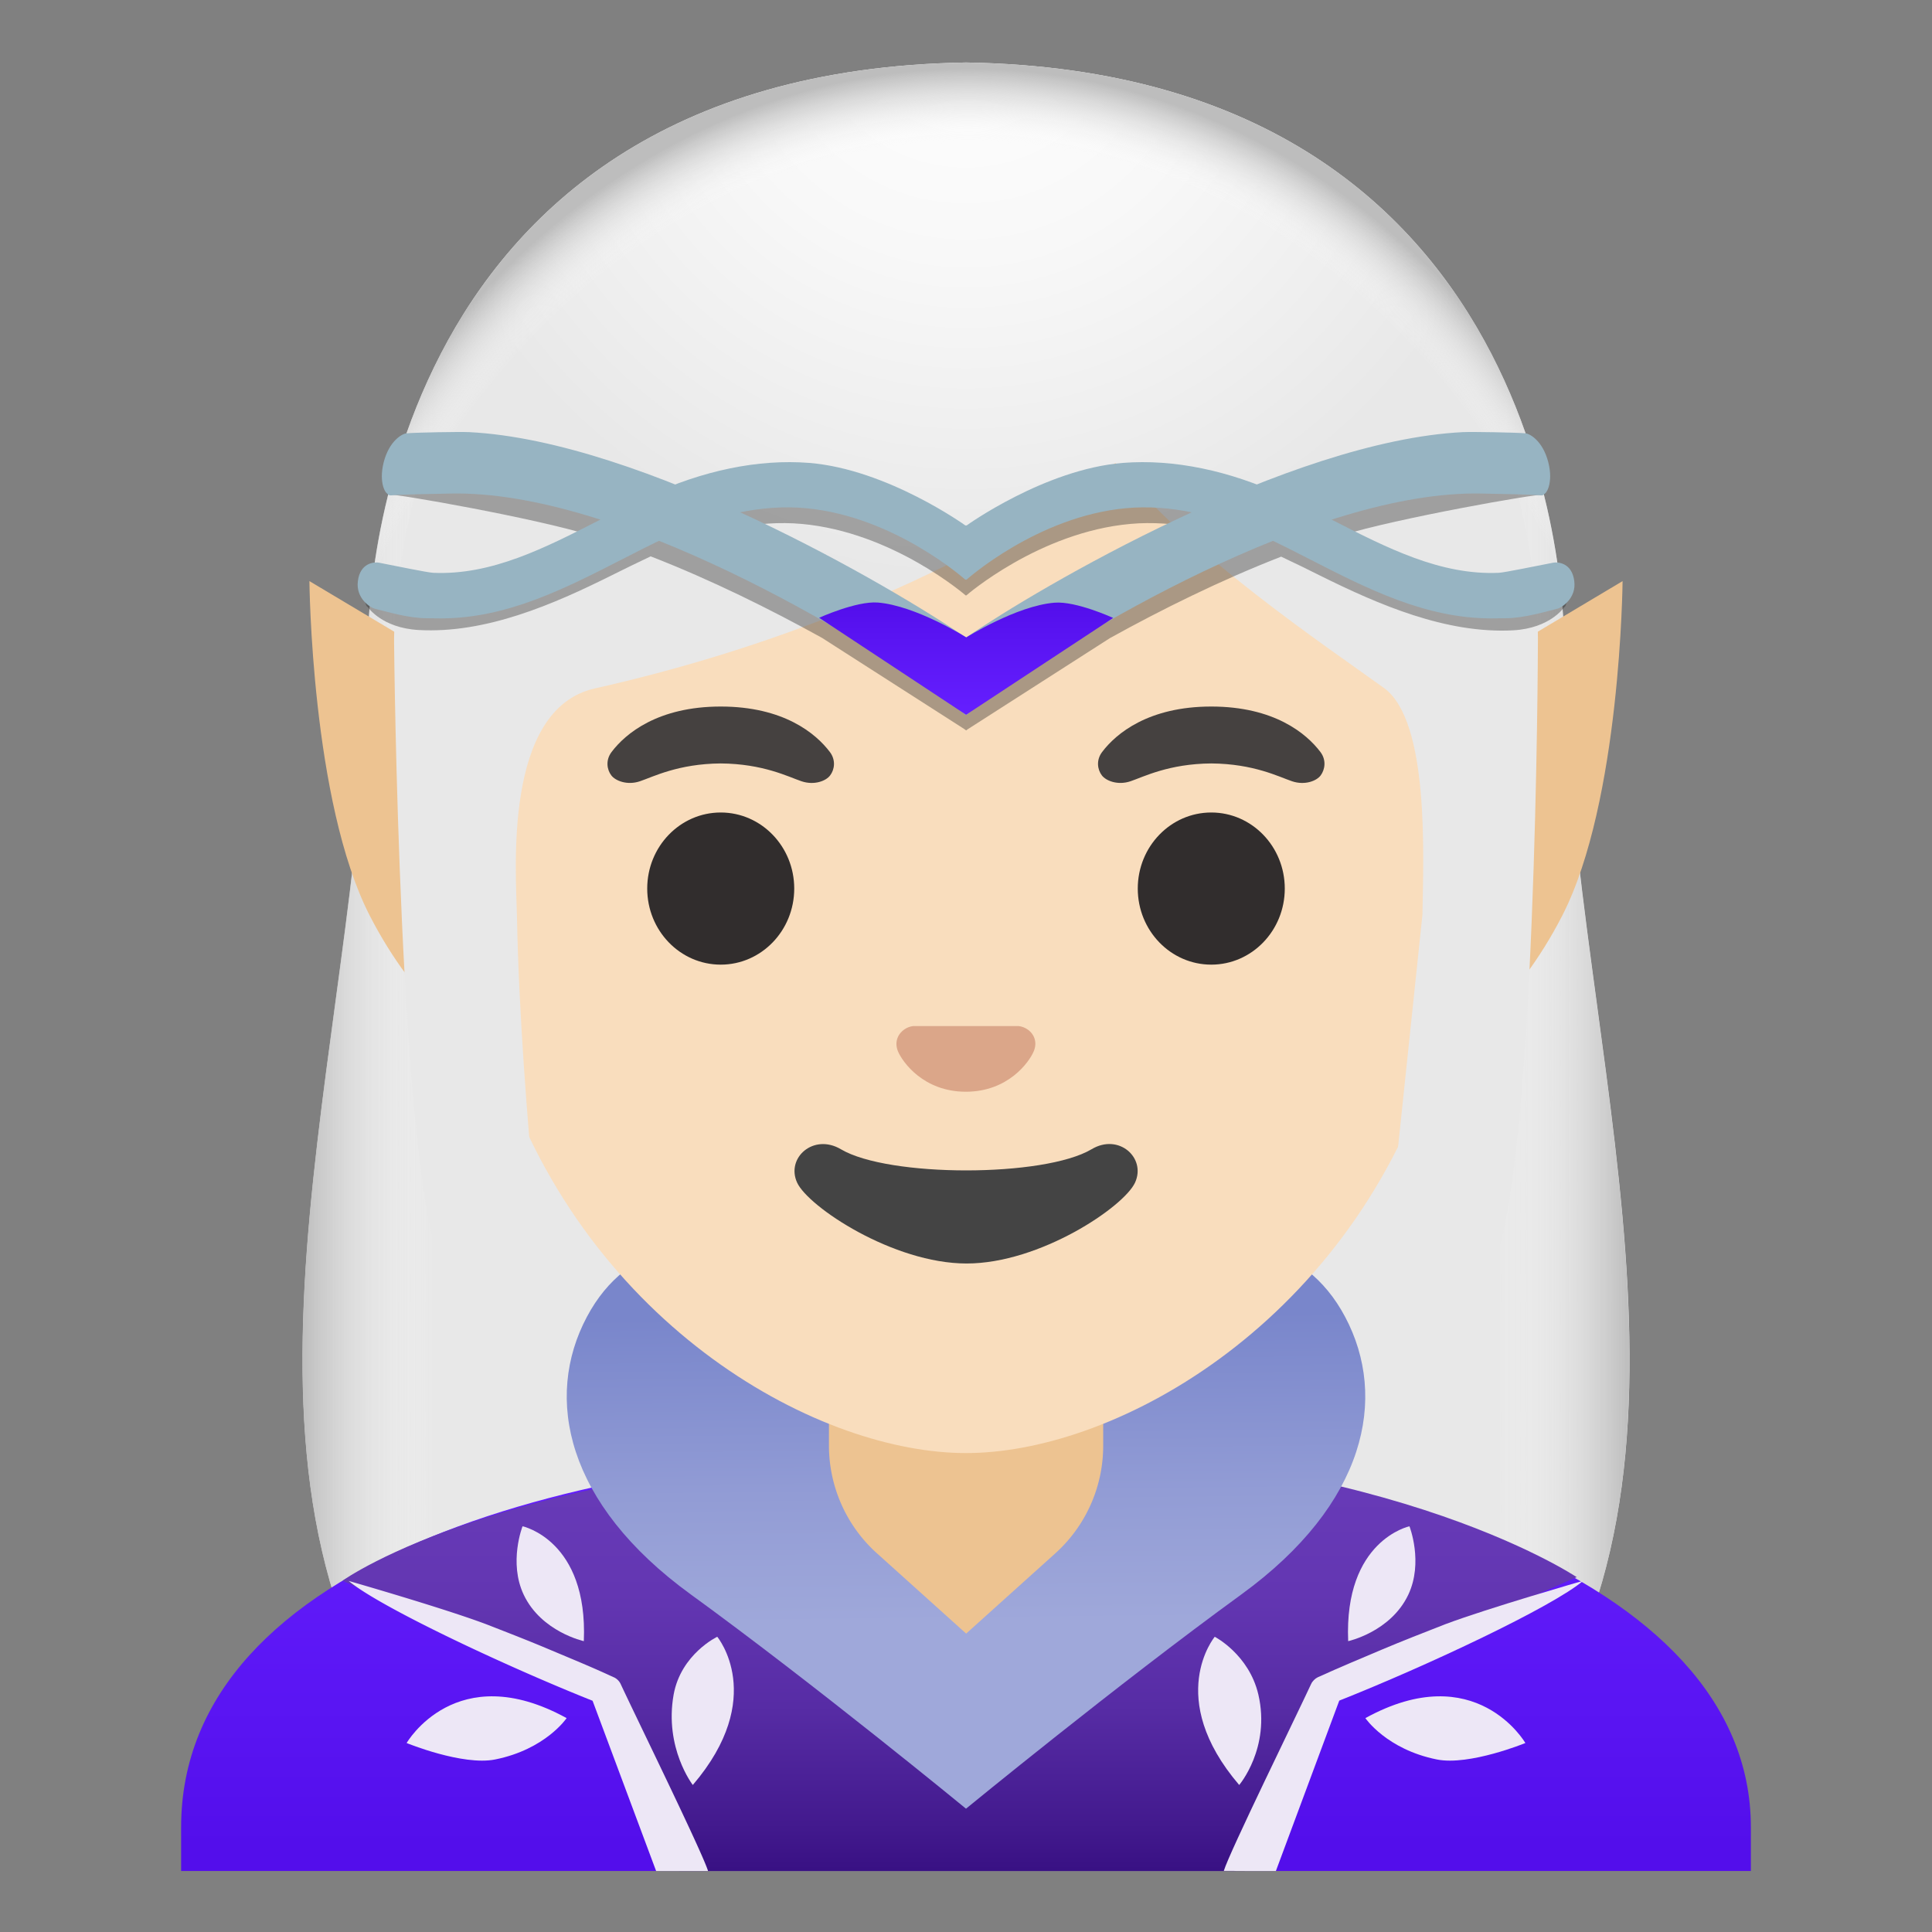
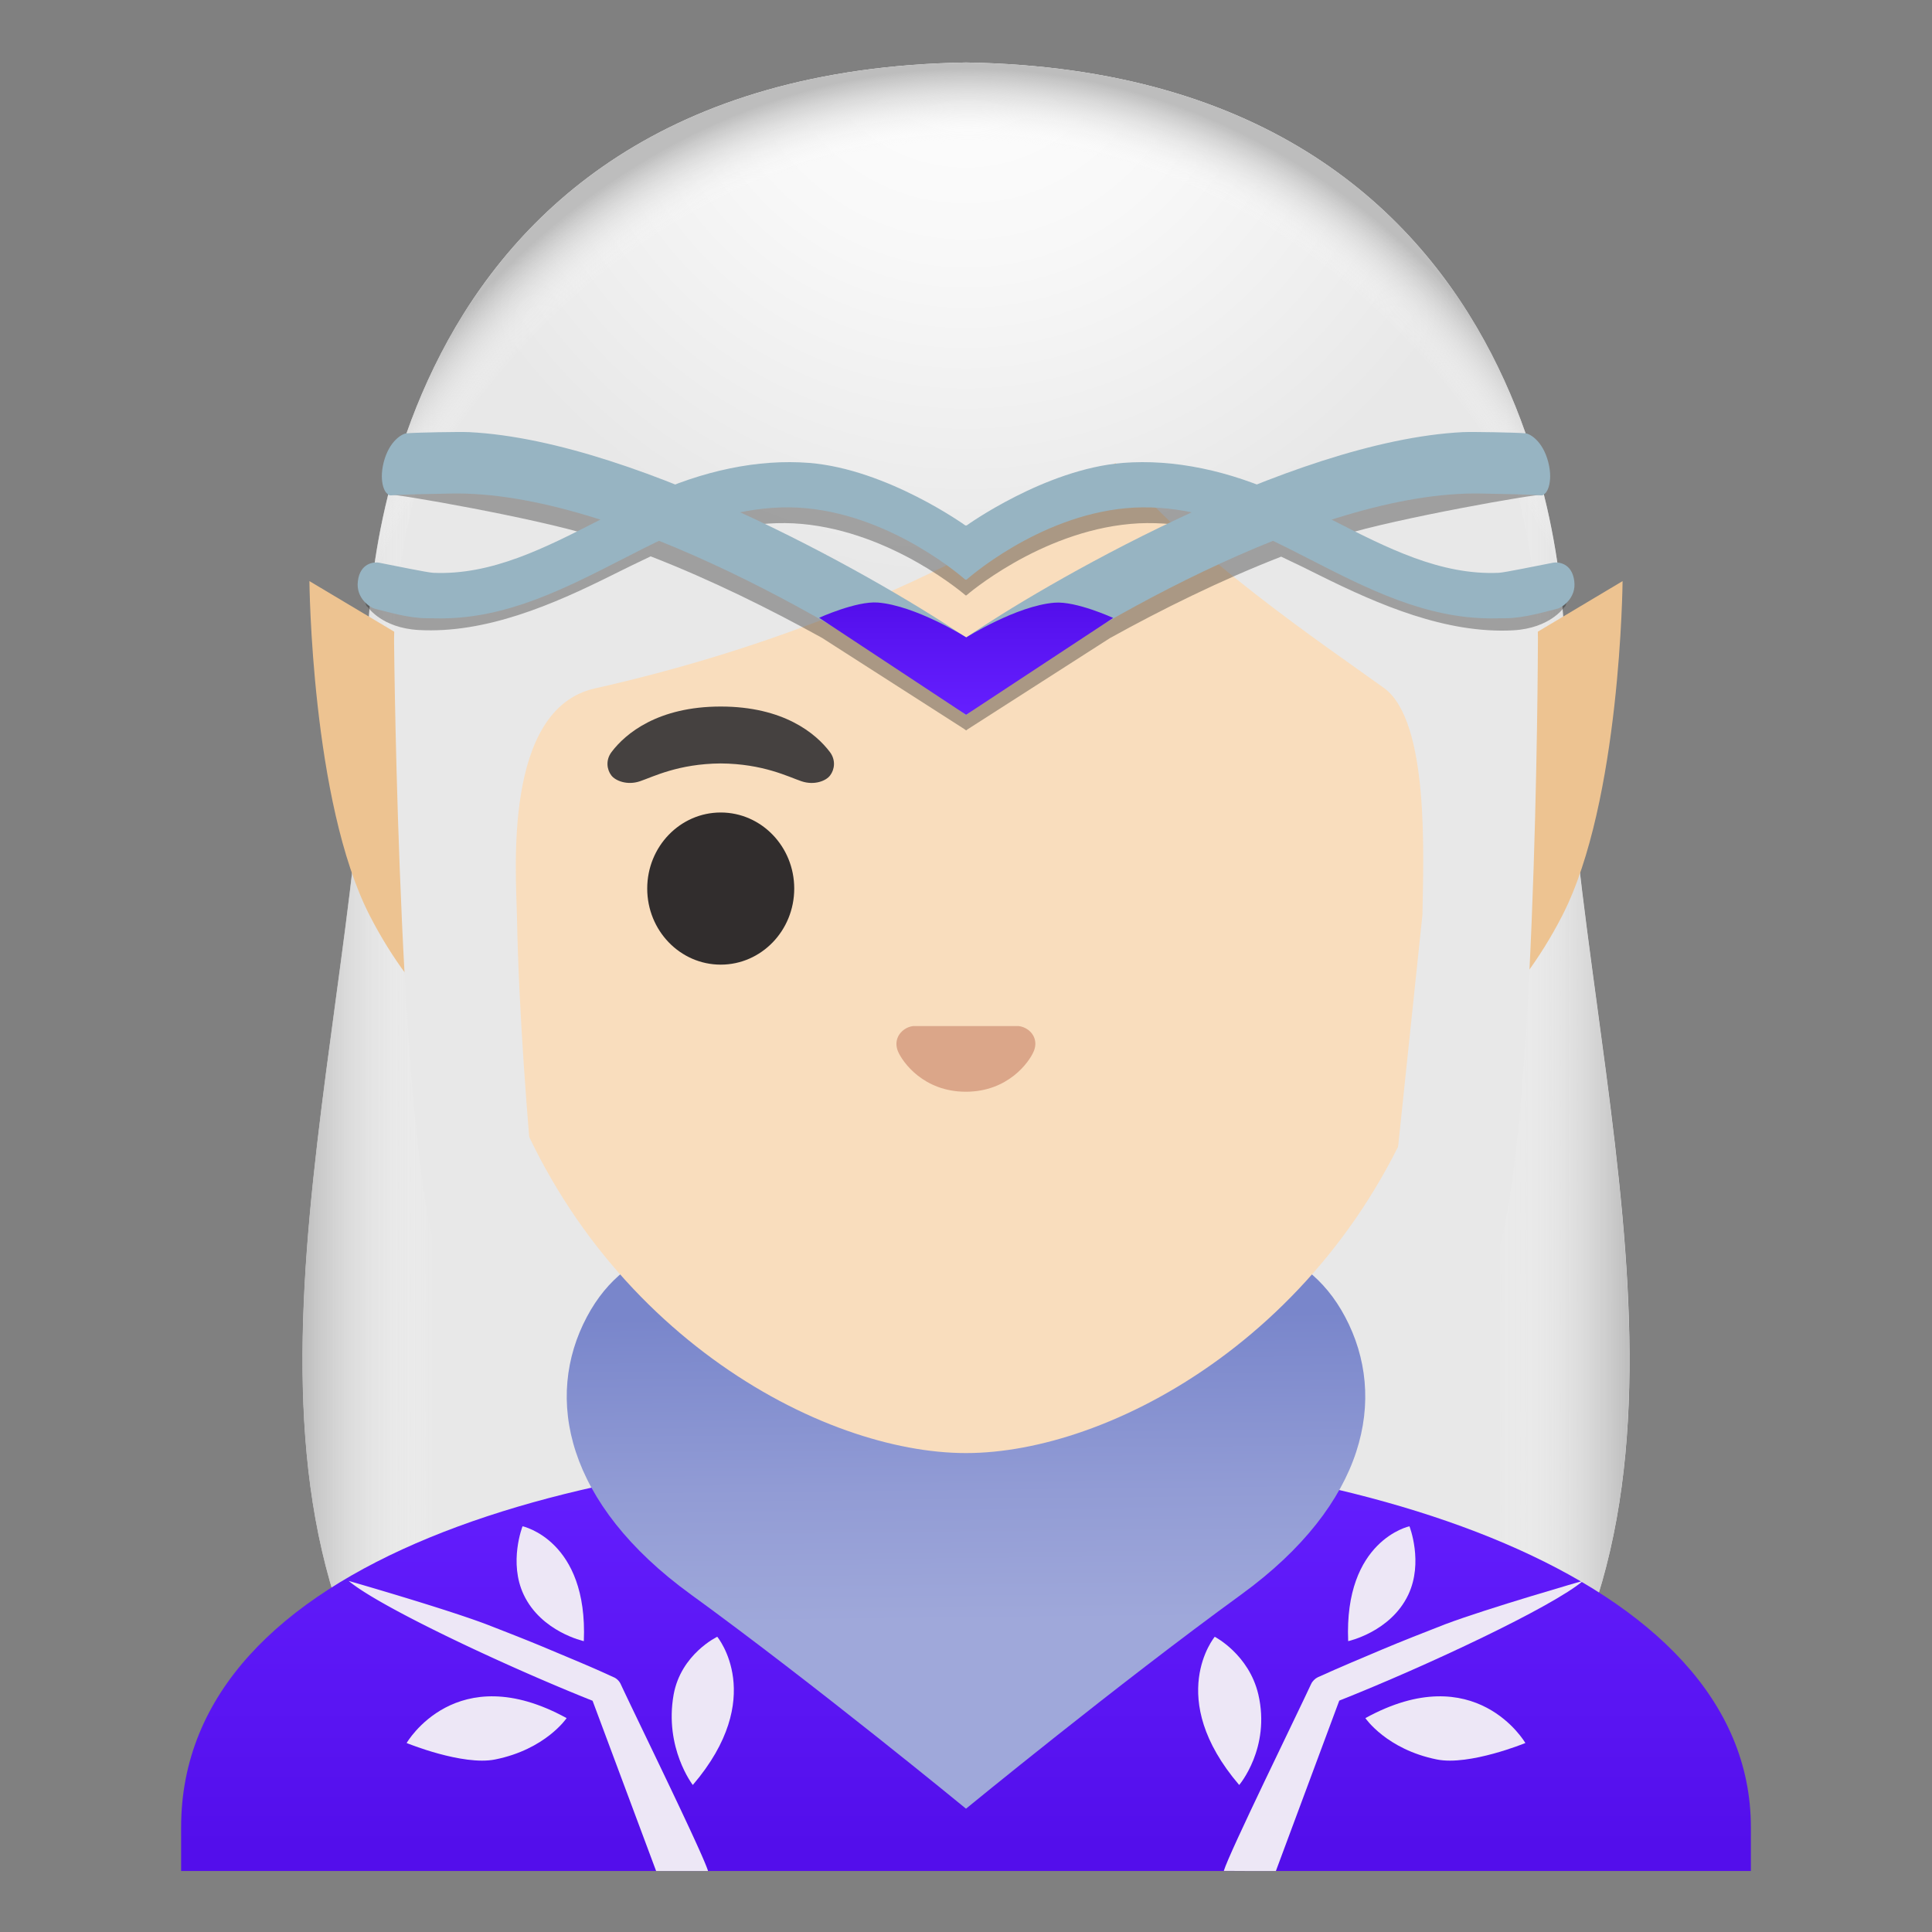
<svg xmlns="http://www.w3.org/2000/svg" width="800px" height="800px" viewBox="0 0 128 128" aria-hidden="true" role="img" class="iconify iconify--noto" preserveAspectRatio="xMidYMid meet">
  <rect x="0" y="0" width="128" height="128" fill="#808080" stroke="none" />
  <radialGradient id="IconifyId17ecdb2904d178eab22703" cx="64.113" cy="114.223" r="32.839" gradientTransform="matrix(1 0 0 -1 0 128)" gradientUnits="userSpaceOnUse">
    <stop offset="0" stop-color="#ffffff">

</stop>
    <stop offset=".436" stop-color="#f8f8f8">

</stop>
    <stop offset=".995" stop-color="#e8e8e8">

</stop>
  </radialGradient>
  <path d="M103.63 42.65c0-.6.31-37.86-39.62-38.51c-39.94.65-39.63 37.91-39.63 38.51c0 24.56-10.89 52.35 1.86 71.85c3.65 5.58 21.28 6.76 21.28 6.76l16.48-.03l16.49.02s17.63-1.18 21.28-6.76c12.75-19.49 1.86-47.28 1.86-71.84z" fill="url(#IconifyId17ecdb2904d178eab22703)">

</path>
  <linearGradient id="IconifyId17ecdb2904d178eab22704" gradientUnits="userSpaceOnUse" x1="20.035" y1="65.302" x2="107.949" y2="65.302" gradientTransform="matrix(1 0 0 -1 0 128)">
    <stop offset="0" stop-color="#bdbdbd">

</stop>
    <stop offset=".1" stop-color="#ffffff" stop-opacity="0">

</stop>
    <stop offset=".9" stop-color="#ffffff" stop-opacity="0">

</stop>
    <stop offset="1" stop-color="#bdbdbd">

</stop>
  </linearGradient>
  <path d="M103.62 42.65c0-.6.31-37.86-39.62-38.51c-39.95.65-39.63 37.91-39.63 38.51c0 24.56-10.89 52.35 1.86 71.85c3.65 5.58 21.28 6.76 21.28 6.76l16.49-.02l16.49.02s17.63-1.18 21.28-6.76c12.74-19.5 1.85-47.29 1.85-71.85z" fill="url(#IconifyId17ecdb2904d178eab22704)">

</path>
  <linearGradient id="IconifyId17ecdb2904d178eab22705" gradientUnits="userSpaceOnUse" x1="64" y1="32.133" x2="64" y2="5.714" gradientTransform="matrix(1 0 0 -1 0 128)">
    <stop offset="0" stop-color="#651fff">

</stop>
    <stop offset=".705" stop-color="#5914f2">

</stop>
    <stop offset="1" stop-color="#530eeb">

</stop>
  </linearGradient>
  <path d="M64.13 96H64c-25.49.03-52 7.28-52 25.06v2.9h104v-2.9C116 104.3 89.74 96 64.13 96z" fill="url(#IconifyId17ecdb2904d178eab22705)">

</path>
  <linearGradient id="IconifyId17ecdb2904d178eab22706" gradientUnits="userSpaceOnUse" x1="63.572" y1="2.006" x2="63.572" y2="29" gradientTransform="matrix(1 0 0 -1 0 128)">
    <stop offset=".079" stop-color="#391184">

</stop>
    <stop offset=".192" stop-color="#431a8e">

</stop>
    <stop offset=".48" stop-color="#572ca5">

</stop>
    <stop offset=".755" stop-color="#6336b2">

</stop>
    <stop offset="1" stop-color="#673ab7">

</stop>
  </linearGradient>
-   <path d="M44.98 123.96h36.88l7.82-13l14.78-6.47S91.03 95.45 64 96c-30.16.6-41.31 8.73-41.31 8.73l16.64 7.28l5.65 11.95z" fill="url(#IconifyId17ecdb2904d178eab22706)">
- 
- </path>
  <linearGradient id="IconifyId17ecdb2904d178eab22707" gradientUnits="userSpaceOnUse" x1="64.157" y1="20.517" x2="63.892" y2="45.501" gradientTransform="matrix(1 0 0 -1 0 128)">
    <stop offset="0" stop-color="#9fa8da">

</stop>
    <stop offset=".341" stop-color="#929cd5">

</stop>
    <stop offset=".814" stop-color="#7986cb">

</stop>
  </linearGradient>
  <path d="M89.12 87.25c-5.48-10.35-21-1.62-21-1.62L64 83.71l-4.12 1.92s-15.52-8.72-21 1.62c-2.85 5.37-1.38 12.38 6.88 18.38S64 119.83 64 119.83s10-8.2 18.25-14.2s9.72-13.01 6.87-18.38z" fill="url(#IconifyId17ecdb2904d178eab22707)">

</path>
  <g fill="#ede7f6">
    <path d="M43.47 123.96h3.44c-.36-1.21-4.86-10.38-5.78-12.37a.936.936 0 0 0-.47-.47l-.03-.01c-1.37-.64-2.77-1.21-4.17-1.8c-1.39-.59-2.81-1.14-4.22-1.69c-2.83-1.07-9.14-2.88-9.14-2.88c2.03 1.71 10.38 5.64 16.16 7.94l4.21 11.28z">

</path>
    <path d="M37.54 113.83c-7.33-4.03-10.6 1.65-10.6 1.65s3.71 1.52 5.86 1.09c3.35-.67 4.74-2.74 4.74-2.74z">

</path>
    <path d="M45.9 118.26c4.96-5.8 1.62-9.82 1.62-9.82s-2.4 1.14-2.89 3.83c-.63 3.54 1.27 5.99 1.27 5.99z">

</path>
    <path d="M38.68 108.73c.28-6.69-4.06-7.61-4.06-7.61s-.94 2.39.08 4.54c1.17 2.46 3.98 3.07 3.98 3.07z">

</path>
    <g>
      <path d="M84.53 123.96l4.2-11.29c5.78-2.29 14.14-6.22 16.16-7.94c0 0-6.3 1.81-9.14 2.88c-1.41.55-2.82 1.1-4.22 1.69c-1.39.59-2.79 1.17-4.17 1.8l-.03.01c-.21.1-.38.27-.47.47c-.92 1.99-5.42 11.16-5.78 12.37c.01.01 3.45.01 3.45.01z">

</path>
      <path d="M90.46 113.83c7.32-4.03 10.6 1.65 10.6 1.65s-3.71 1.52-5.86 1.09c-3.34-.67-4.74-2.74-4.74-2.74z">

</path>
      <path d="M82.1 118.26c-4.96-5.8-1.62-9.82-1.62-9.82s2.27 1.17 2.89 3.83c.82 3.54-1.27 5.99-1.27 5.99z">

</path>
      <path d="M89.32 108.73c-.28-6.69 4.06-7.61 4.06-7.61s.94 2.39-.08 4.54c-1.17 2.46-3.98 3.07-3.98 3.07z">

</path>
    </g>
  </g>
  <g>
-     <path d="M64 90.08h-9.08v5.69c0 2.73 1.16 5.33 3.19 7.15l5.9 5.31l5.9-5.31a9.592 9.592 0 0 0 3.18-7.15v-5.69H64z" fill="#edc391">
- 
- </path>
-   </g>
+     </g>
  <path d="M87.5 50.43h-47l-20-11.93s.12 14.62 4 22.17c6 11.67 16 12.59 16 12.59v-.27h47v.27s10-.92 16-12.59c3.88-7.55 4-22.17 4-22.17l-20 11.93z" fill="#edc391">

</path>
  <g>
    <path d="M64 16.04c-17.2 0-33.13 12.79-33.13 39.91c0 21.78 13.49 34.67 25.23 38.83c2.8.99 5.5 1.49 7.9 1.49c2.38 0 5.07-.49 7.85-1.47c11.76-4.14 25.28-17.03 25.28-38.84c0-27.13-15.93-39.92-33.13-39.92z" fill="#f9ddbd">

</path>
    <radialGradient id="IconifyId17ecdb2904d178eab22708" cx="-48.332" cy="250.119" r="48.023" gradientTransform="matrix(.796 0 0 -.796 102.472 199.485)" gradientUnits="userSpaceOnUse">
      <stop offset="0" stop-color="#ffffff">

</stop>
      <stop offset=".436" stop-color="#f8f8f8">

</stop>
      <stop offset=".995" stop-color="#e8e8e8">

</stop>
    </radialGradient>
    <path d="M101.89 42.65s1.02-35.57-37.81-35.57s-37.97 35.57-37.97 35.57s.33 35.48 3.2 41.39s7.2 5.71 7.2 5.71s-2.03-16.54-2.26-29.04c-.06-2.92-.94-13.73 5.16-15.1C61.77 40.58 73.9 30.66 73.9 30.66C78.56 36.6 88 42.91 91.69 45.58c3.03 2.19 2.61 11.2 2.55 15.03l-3.05 29.06s4.68.37 7.65-5.64c2.96-6.01 3.05-41.38 3.05-41.38z" fill="url(#IconifyId17ecdb2904d178eab22708)">

</path>
    <path d="M67.81 68.06c-.11-.04-.21-.07-.32-.08H60.5c-.11.01-.21.04-.32.08c-.63.26-.98.91-.68 1.61c.3.7 1.69 2.66 4.49 2.66c2.8 0 4.19-1.96 4.49-2.66c.31-.7-.04-1.36-.67-1.61z" fill="#dba689">

</path>
    <g fill="#312d2d">
      <ellipse cx="47.75" cy="58.87" rx="4.87" ry="5.04">

</ellipse>
-       <ellipse cx="80.25" cy="58.87" rx="4.87" ry="5.04">
- 
- </ellipse>
    </g>
    <g fill="#454140">
      <path d="M54.98 49.82c-.93-1.23-3.07-3.01-7.23-3.01s-6.31 1.79-7.23 3.01c-.41.54-.31 1.17-.02 1.55c.26.35 1.04.68 1.9.39s2.54-1.16 5.35-1.18c2.81.02 4.49.89 5.35 1.18c.86.29 1.64-.03 1.9-.39c.29-.38.39-1.01-.02-1.55z">

</path>
-       <path d="M87.48 49.82c-.93-1.23-3.07-3.01-7.23-3.01s-6.31 1.79-7.23 3.01c-.41.54-.31 1.17-.02 1.55c.26.35 1.04.68 1.9.39s2.54-1.16 5.35-1.18c2.81.02 4.49.89 5.35 1.18c.86.29 1.64-.03 1.9-.39c.28-.38.39-1.01-.02-1.55z">
- 
- </path>
    </g>
-     <path d="M72.32 76.14c-3.15 1.87-13.46 1.87-16.61 0c-1.81-1.07-3.65.57-2.9 2.21c.74 1.61 6.37 5.36 11.23 5.36s10.42-3.75 11.16-5.36c.75-1.64-1.08-3.29-2.88-2.21z" fill="#444">
- 
- </path>
  </g>
  <g>
    <radialGradient id="IconifyId17ecdb2904d178eab22709" cx="64.159" cy="63.934" r="59.516" gradientTransform="matrix(0 1 .818 0 11.842 -.093)" gradientUnits="userSpaceOnUse">
      <stop offset=".917" stop-color="#ffffff" stop-opacity="0">

</stop>
      <stop offset="1" stop-color="#bdbdbd">

</stop>
    </radialGradient>
    <path d="M103.63 42.65c0-.6.31-37.86-39.62-38.51c-39.94.65-39.63 37.91-39.63 38.51c0 8.22-1.22 16.81-2.37 25.33c-2.27 16.92 86.26 16.92 83.98 0c-1.14-8.52-2.36-17.11-2.36-25.33z" fill="url(#IconifyId17ecdb2904d178eab22709)">

</path>
  </g>
  <g>
    <g fill="#212121">
      <path d="M64 48.4z">

</path>
      <path d="M103.67 38.38c-1.13.21-2.98.59-3.39.61c-3.97.17-7.59-1.63-11.39-3.52c3.59-1.12 12.87-2.76 13.38-2.7c.4.05.12-2.99-.15-3.02c-.6-.06-3.65-.11-4.29-.08c-4.27.21-9.22 1.61-14.04 3.47c-3.1-1.15-6.22-1.66-9.13-1.43c-5.32.41-10.65 4.15-10.65 4.15v-.01s-.01 0-.01.01c0 0-.01 0-.01-.01v.01h-.01s-5.33-3.73-10.65-4.15c-2.91-.23-6.03.29-9.13 1.43c-4.82-1.86-9.77-3.26-14.04-3.48c-.64-.03-3.69.02-4.29.08c-.28.03-.56 3.07-.15 3.02c.51-.06 9.79 1.58 13.38 2.7c-3.8 1.89-7.42 3.69-11.39 3.52c-.41-.02-2.26-.4-3.39-.61c-.32-.06-.23 1.79.05 1.85c0 0 .91 1.38 3.36 1.52c4.46.25 8.94-1.7 12.79-3.62c.86-.43 1.72-.85 2.59-1.26c4.01 1.56 7.94 3.51 11.35 5.4l9.44 6.05l.09.07l.01-.01v.04v-.01l.09-.07l9.44-6.05c3.41-1.89 7.34-3.84 11.35-5.4c.87.41 1.74.83 2.59 1.26c3.85 1.91 8.33 3.86 12.79 3.62c2.45-.14 3.36-1.52 3.36-1.52c.28-.07.37-1.92.05-1.86zm-39.5 4.79c-.09.05-.14.08-.17.1c0 0-.01 0-.01.01c0 0-.01 0-.01-.01c-.03-.01-.08-.05-.17-.1c-2.68-1.77-8.54-5.21-15.19-8.18c1.54-.3 3.04-.41 4.48-.28c6.06.54 10.88 4.74 10.88 4.74l.02-.01l.02.01s4.82-4.2 10.88-4.74c1.43-.13 2.94-.02 4.48.28c-6.67 2.97-12.52 6.4-15.21 8.18z" opacity=".36">

</path>
    </g>
    <path d="M64 42.22c-.01.01-.01.01-.02.01c-4.81-3.31-21.4-13.02-32.89-13.6c-.62-.03-3.58.02-4.17.08c-.27.03-1.13.48-1.5 1.92c-.34 1.34.1 2.24.49 2.19c.5-.06 2.79-.1 3.89-.12c11.11-.26 27.13 9.44 33 13.7l1.17.97l.03-.02v-5.13z" fill="#97b4c2">

</path>
    <path d="M64 42.22c.01.01.01.01.02.01c4.81-3.31 21.39-13.02 32.89-13.6c.62-.03 3.58.02 4.17.08c.27.03 1.13.48 1.5 1.92c.34 1.34-.1 2.24-.49 2.19c-.5-.06-2.79-.1-3.89-.12c-11.11-.26-27.13 9.44-33 13.7l-1.17.97l-.03-.02v-5.13z" fill="#97b4c2">

</path>
    <linearGradient id="IconifyId17ecdb2904d178eab22710" gradientUnits="userSpaceOnUse" x1="73.349" y1="80.637" x2="73.349" y2="88.078" gradientTransform="rotate(180 68.675 64)">
      <stop offset="0" stop-color="#651fff">

</stop>
      <stop offset=".705" stop-color="#5914f2">

</stop>
      <stop offset="1" stop-color="#530eeb">

</stop>
    </linearGradient>
    <path d="M64 42.24c.02-.01 3.33-2.1 5.86-2.31c1.43-.12 3.89 1.01 3.89 1.01L64 47.36h.01l-9.74-6.43s2.46-1.12 3.89-1.01c2.53.21 5.83 2.29 5.86 2.31H64z" fill="url(#IconifyId17ecdb2904d178eab22710)">

</path>
    <path d="M63.97 34.82s-5.18-3.73-10.35-4.15c-3.39-.27-7.08.51-10.67 2.18c-1.06.5-2.12 1.03-3.16 1.57c-3.7 1.89-7.22 3.7-11.09 3.53c-.4-.02-2.5-.46-3.59-.67c-.31-.06-1.25 0-1.4 1.22c-.15 1.16.85 1.77 1.12 1.83c.74.17 2.17.63 3.46.63c.29 0 .59.01.92.01c4.35 0 8.19-1.96 11.94-3.88c1.01-.52 2.03-1.04 3.06-1.52c3.12-1.46 6.3-2.17 9.18-1.9c5.89.54 10.57 4.74 10.57 4.74l.04-.02V34.8c-.01.01-.02.01-.03.02z" fill="#97b4c2">

</path>
    <path d="M64.03 34.82s5.18-3.73 10.35-4.15c3.39-.27 7.08.51 10.67 2.18c1.07.5 2.11 1.03 3.16 1.57c3.7 1.89 7.22 3.7 11.09 3.53c.4-.02 2.5-.46 3.6-.67c.31-.06 1.25 0 1.4 1.22c.15 1.16-.86 1.77-1.12 1.83c-.74.17-2.17.63-3.46.63c-.29 0-.59.01-.93.01c-4.35 0-8.19-1.96-11.94-3.88c-1.01-.52-2.03-1.04-3.07-1.52c-3.12-1.46-6.3-2.17-9.18-1.9c-5.89.54-10.57 4.74-10.57 4.74l-.03-.02V34.8c.01.01.02.01.03.02z" fill="#97b4c2">

</path>
  </g>
</svg>